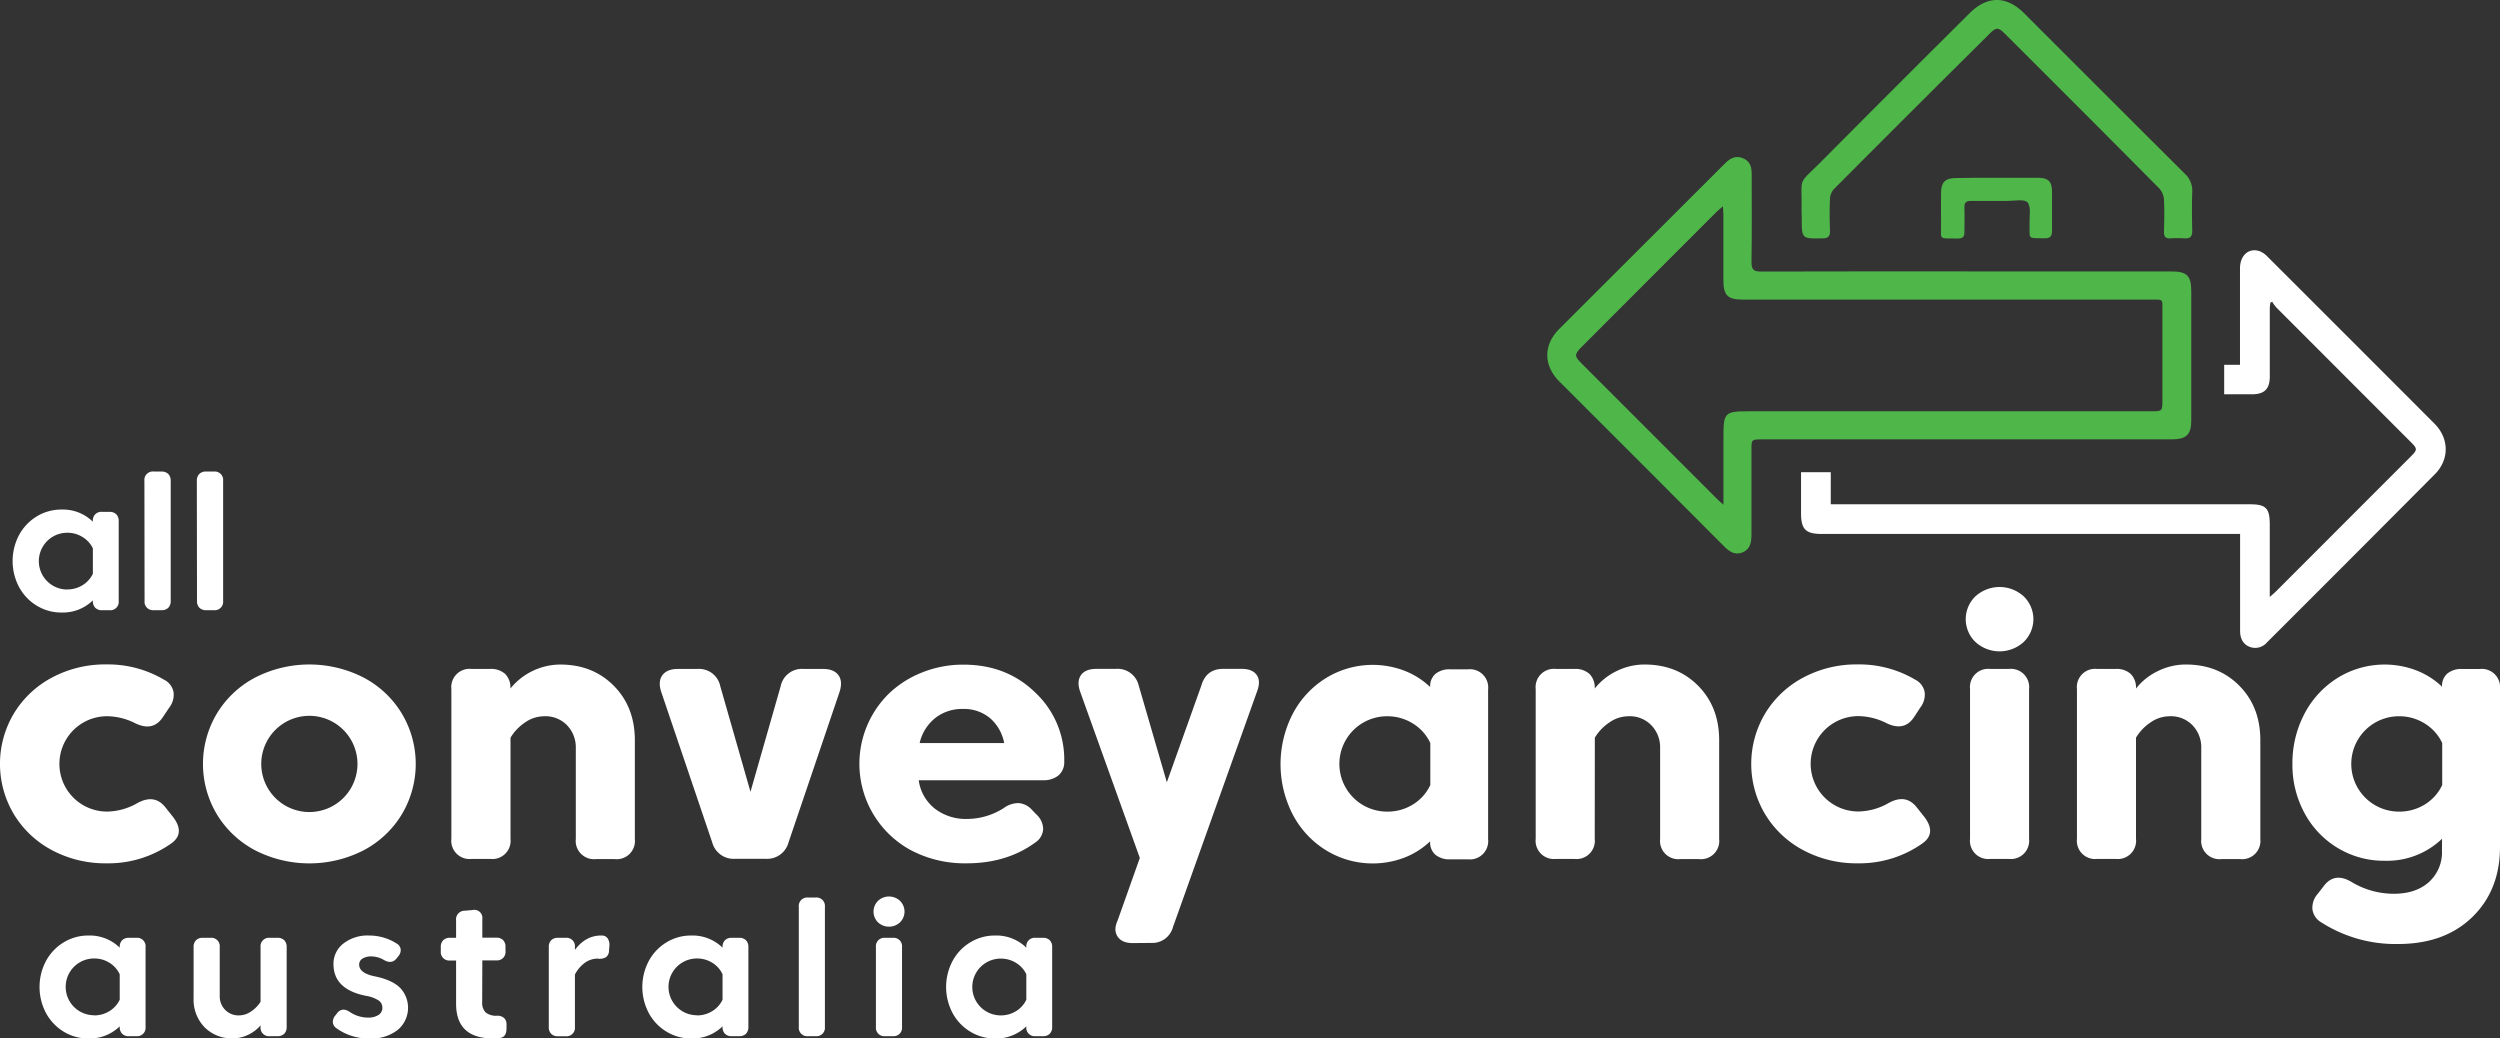
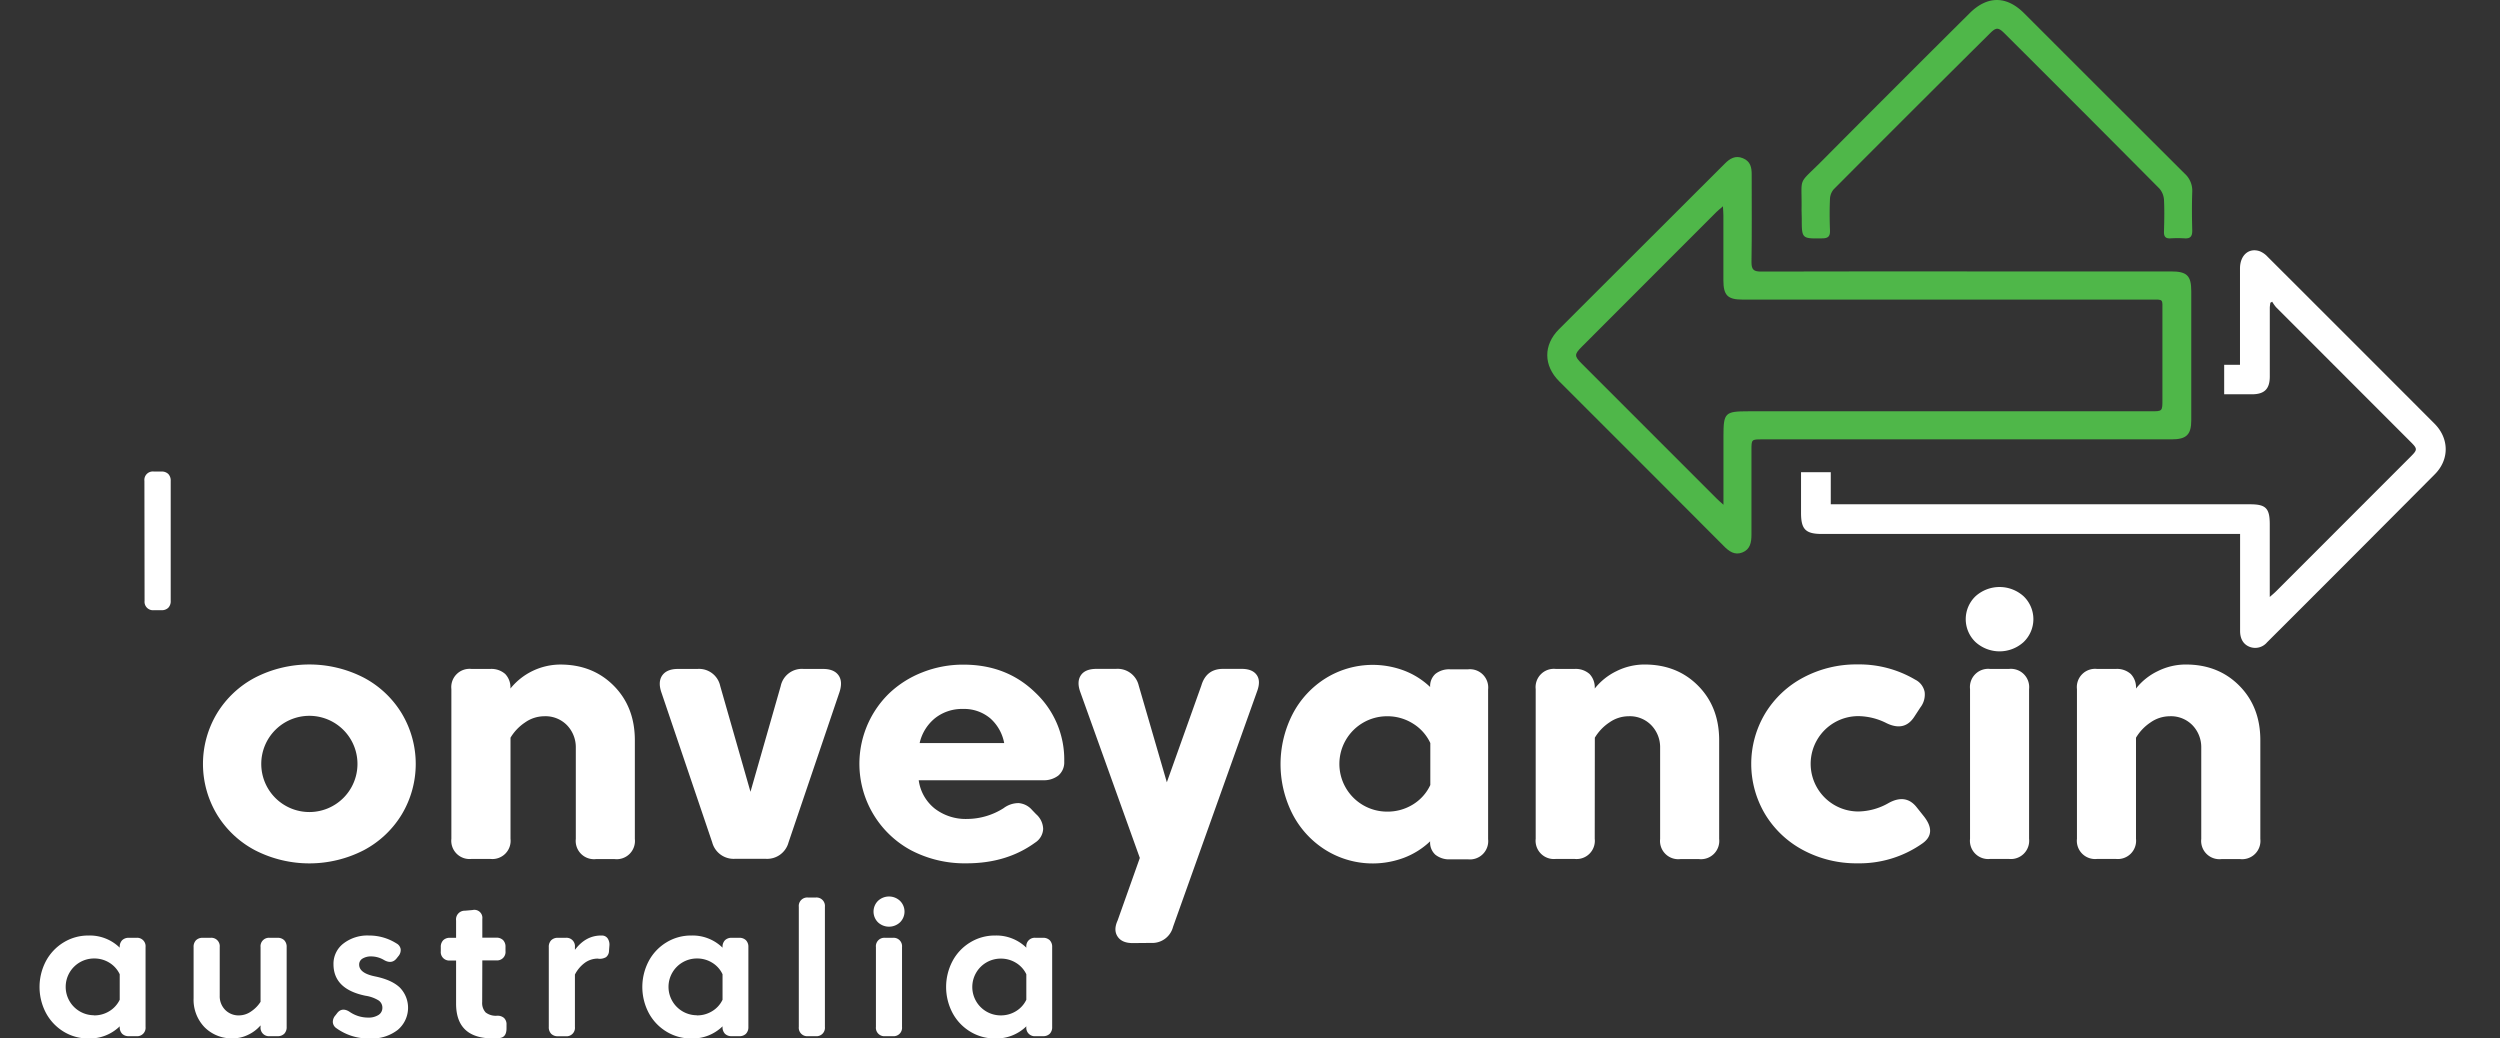
<svg xmlns="http://www.w3.org/2000/svg" id="Layer_1" data-name="Layer 1" viewBox="0 0 763.45 317.13">
  <rect x="0" y="0" width="763.45" height="317.13" fill="#333333" stroke="none" />
  <defs>
    <style>.cls-1{fill:#fff;}.cls-2{fill:#4fb749;}</style>
  </defs>
  <path class="cls-1" d="M27.05,285.69a13.07,13.07,0,0,1,9.51,3.71v-.17a2.84,2.84,0,0,1,.74-2.1,2.8,2.8,0,0,1,2.1-.74h2.21a2.58,2.58,0,0,1,2.84,2.84v24.36a2.58,2.58,0,0,1-2.84,2.84H39.4a2.8,2.8,0,0,1-2.1-.74,2.84,2.84,0,0,1-.74-2.1v-.17a13.07,13.07,0,0,1-9.51,3.71A14.34,14.34,0,0,1,19.36,315,15,15,0,0,1,14,309.27a17,17,0,0,1,0-15.72,14.9,14.9,0,0,1,5.38-5.73A14.34,14.34,0,0,1,27.05,285.69Zm1.68,24.39a8.68,8.68,0,0,0,4.68-1.3,8.26,8.26,0,0,0,3.15-3.48v-7.78A8.26,8.26,0,0,0,33.41,294a8.68,8.68,0,0,0-4.68-1.3,8.67,8.67,0,1,0,0,17.34Z" />
  <path class="cls-1" d="M79.57,289.23a2.58,2.58,0,0,1,2.84-2.84H84.7a2.8,2.8,0,0,1,2.1.74,2.84,2.84,0,0,1,.74,2.1v24.36a2.84,2.84,0,0,1-.74,2.1,2.8,2.8,0,0,1-2.1.74H82.41a2.58,2.58,0,0,1-2.84-2.84v-.46A11.4,11.4,0,0,1,75.78,316a10.5,10.5,0,0,1-4.65,1.09,11.64,11.64,0,0,1-8.66-3.39,12.09,12.09,0,0,1-3.35-8.85V289.23a2.84,2.84,0,0,1,.74-2.1,2.8,2.8,0,0,1,2.1-.74h2.29a2.58,2.58,0,0,1,2.85,2.84v14.88a5.89,5.89,0,0,0,1.64,4.26,5.71,5.71,0,0,0,4.33,1.71,6.45,6.45,0,0,0,3.63-1.22,10,10,0,0,0,2.87-2.93Z" />
  <path class="cls-1" d="M102.94,309.41c1-1.31,2.36-1.43,3.94-.34a9.91,9.91,0,0,0,5.49,1.68,5.61,5.61,0,0,0,3.23-.81,2.54,2.54,0,0,0,1.17-2.18,2.65,2.65,0,0,0-1.16-2.25,10.53,10.53,0,0,0-4-1.43q-9.76-2-9.77-9.63a7.78,7.78,0,0,1,3-6.29,11.93,11.93,0,0,1,7.84-2.47,15.53,15.53,0,0,1,8.39,2.41,2.41,2.41,0,0,1,1.29,1.78,2.86,2.86,0,0,1-.74,2.16l-.41.52c-1,1.34-2.34,1.54-3.94.61a7.76,7.76,0,0,0-3.89-1.1,4.91,4.91,0,0,0-2.7.68,2.1,2.1,0,0,0-1,1.82c0,1.74,1.59,2.93,4.78,3.59q5.19,1.05,7.67,3.45a8.83,8.83,0,0,1-.68,12.91,12.83,12.83,0,0,1-8.44,2.61A16.73,16.73,0,0,1,102.74,314a2.41,2.41,0,0,1-1.1-1.85,3,3,0,0,1,.81-2.1Z" />
  <path class="cls-1" d="M147.25,306a4.23,4.23,0,0,0,1.06,3.18,5.09,5.09,0,0,0,3.52,1,3,3,0,0,1,2.08.68,2.66,2.66,0,0,1,.77,2.1v1.1c0,1.78-.69,2.76-2.06,2.93a16,16,0,0,1-2.09.12q-11.25,0-11.25-10.62V293.32h-1.83a2.58,2.58,0,0,1-2.84-2.84v-1.25a2.84,2.84,0,0,1,.74-2.1,2.8,2.8,0,0,1,2.1-.74h1.83v-5.28a2.65,2.65,0,0,1,2.72-3l2.29-.2a2.45,2.45,0,0,1,3,2.72v5.72h4.24a2.8,2.8,0,0,1,2.1.74,2.84,2.84,0,0,1,.74,2.1v1.25a2.58,2.58,0,0,1-2.84,2.84h-4.24Z" />
  <path class="cls-1" d="M182.57,292.74a6.69,6.69,0,0,0-4,1.3,10.2,10.2,0,0,0-3,3.57v16a2.58,2.58,0,0,1-2.85,2.84h-2.29a2.8,2.8,0,0,1-2.1-.74,2.84,2.84,0,0,1-.74-2.1V289.23a2.84,2.84,0,0,1,.74-2.1,2.8,2.8,0,0,1,2.1-.74h2.29a2.58,2.58,0,0,1,2.85,2.84v.84q3.27-4.38,8-4.38h.29a2.07,2.07,0,0,1,1.78,1,3.48,3.48,0,0,1,.45,2.23l-.11,1.45a2.48,2.48,0,0,1-.9,1.92,3.76,3.76,0,0,1-2.29.49Z" />
  <path class="cls-1" d="M211.14,285.69a13.07,13.07,0,0,1,9.51,3.71v-.17a2.84,2.84,0,0,1,.74-2.1,2.8,2.8,0,0,1,2.1-.74h2.21a2.8,2.8,0,0,1,2.1.74,2.84,2.84,0,0,1,.74,2.1v24.36a2.84,2.84,0,0,1-.74,2.1,2.8,2.8,0,0,1-2.1.74h-2.21a2.8,2.8,0,0,1-2.1-.74,2.84,2.84,0,0,1-.74-2.1v-.17a13.07,13.07,0,0,1-9.51,3.71,14.3,14.3,0,0,1-7.68-2.13,14.82,14.82,0,0,1-5.38-5.73,17,17,0,0,1,0-15.72,14.75,14.75,0,0,1,5.38-5.73A14.3,14.3,0,0,1,211.14,285.69Zm1.68,24.39a8.68,8.68,0,0,0,4.68-1.3,8.13,8.13,0,0,0,3.15-3.48v-7.78A8.13,8.13,0,0,0,217.5,294a8.68,8.68,0,0,0-4.68-1.3,8.67,8.67,0,1,0,0,17.34Z" />
  <path class="cls-1" d="M243.94,276.93a2.58,2.58,0,0,1,2.84-2.84h2.29a2.58,2.58,0,0,1,2.84,2.84v36.66a2.58,2.58,0,0,1-2.84,2.84h-2.29a2.58,2.58,0,0,1-2.84-2.84Z" />
  <path class="cls-1" d="M268.12,281.66a4.62,4.62,0,0,1,0-6.55,4.9,4.9,0,0,1,6.73,0,4.6,4.6,0,0,1,0,6.55,4.92,4.92,0,0,1-6.73,0Zm-.63,7.57a2.58,2.58,0,0,1,2.84-2.84h2.29a2.58,2.58,0,0,1,2.84,2.84v24.36a2.58,2.58,0,0,1-2.84,2.84h-2.29a2.58,2.58,0,0,1-2.84-2.84Z" />
  <path class="cls-1" d="M303.91,285.69a13.07,13.07,0,0,1,9.51,3.71v-.17a2.58,2.58,0,0,1,2.85-2.84h2.2a2.8,2.8,0,0,1,2.1.74,2.84,2.84,0,0,1,.74,2.1v24.36a2.84,2.84,0,0,1-.74,2.1,2.8,2.8,0,0,1-2.1.74h-2.2a2.58,2.58,0,0,1-2.85-2.84v-.17a13.07,13.07,0,0,1-9.51,3.71,14.33,14.33,0,0,1-7.68-2.13,14.82,14.82,0,0,1-5.38-5.73,17,17,0,0,1,0-15.72,14.75,14.75,0,0,1,5.38-5.73A14.33,14.33,0,0,1,303.91,285.69Zm1.68,24.39a8.72,8.72,0,0,0,4.69-1.3,8.17,8.17,0,0,0,3.14-3.48v-7.78a8.17,8.17,0,0,0-3.14-3.48,8.72,8.72,0,0,0-4.69-1.3,8.67,8.67,0,1,0,0,17.34Z" />
-   <path class="cls-1" d="M32.48,263.64a34.45,34.45,0,0,1-16.58-4,30,30,0,0,1-11.67-11,30,30,0,0,1,0-30.74,30,30,0,0,1,11.67-11,34.45,34.45,0,0,1,16.58-4,33.62,33.62,0,0,1,17.58,4.65A5.33,5.33,0,0,1,53,211.37a6.43,6.43,0,0,1-1.32,4.73L49.73,219q-3,4.53-8.46,1.85a19.46,19.46,0,0,0-8.57-2.13,14.56,14.56,0,1,0,0,29.12,19.09,19.09,0,0,0,9.24-2.58q5.27-2.91,8.57,1.29l2.19,2.75q4,5.08-.34,8.23A33.37,33.37,0,0,1,32.48,263.64Z" />
  <path class="cls-1" d="M66.22,248.66a30,30,0,0,1,0-30.74,29.93,29.93,0,0,1,11.68-11,36.34,36.34,0,0,1,33.15,0,29.9,29.9,0,0,1,11.67,11,30,30,0,0,1,0,30.74,29.9,29.9,0,0,1-11.67,11,36.34,36.34,0,0,1-33.15,0A29.93,29.93,0,0,1,66.22,248.66Zm17.84-25.73a14.69,14.69,0,0,0,20.83,20.72,14.69,14.69,0,0,0-20.83-20.72Z" />
  <path class="cls-1" d="M155.9,256.14a5.57,5.57,0,0,1-6.16,6.16H144a5.58,5.58,0,0,1-6.16-6.16v-45.7a5.58,5.58,0,0,1,6.16-6.16h5.71a6.36,6.36,0,0,1,4.57,1.54,5.92,5.92,0,0,1,1.59,4.45,19.69,19.69,0,0,1,15.24-7.33q9.9,0,16.32,6.47T193.87,226v30.19a5.57,5.57,0,0,1-6.16,6.16H182a5.58,5.58,0,0,1-6.16-6.16V228.36a9.7,9.7,0,0,0-2.6-6.8,9.16,9.16,0,0,0-7.09-2.83,10.27,10.27,0,0,0-5.82,1.9,14.63,14.63,0,0,0-4.43,4.65Z" />
  <path class="cls-1" d="M251.33,204.28c2.24,0,3.81.65,4.73,1.93s1,3,.31,5.13L240.8,257.26a6.76,6.76,0,0,1-7,5h-9.3a6.77,6.77,0,0,1-7-5l-15.56-45.92q-1.06-3.19.33-5.13c.94-1.28,2.52-1.93,4.76-1.93H213a6.6,6.6,0,0,1,6.94,5.21l9.24,32.31,9.24-32.31a6.6,6.6,0,0,1,7-5.21Z" />
  <path class="cls-1" d="M280.56,238.27a13.34,13.34,0,0,0,4.9,8.66,15.52,15.52,0,0,0,9.94,3.16,20.94,20.94,0,0,0,11.09-3.3,7.58,7.58,0,0,1,4.56-1.54,6.05,6.05,0,0,1,4.12,2.1l1.23,1.28a6.21,6.21,0,0,1,2.16,4.51,5.24,5.24,0,0,1-2.44,4.17q-8.69,6.33-20.94,6.33a35.25,35.25,0,0,1-17-4,30,30,0,0,1-6.64-47.91,31.15,31.15,0,0,1,10.14-6.41,33.64,33.64,0,0,1,12.57-2.35q13.16,0,21.92,8.54A28,28,0,0,1,325,232.34v.33a5.25,5.25,0,0,1-1.82,4.18,7.24,7.24,0,0,1-4.68,1.42Zm21.73-19a12.38,12.38,0,0,0-8.23-2.77,13.26,13.26,0,0,0-8.46,2.77,13.64,13.64,0,0,0-4.76,7.65h25.82A13.37,13.37,0,0,0,302.29,219.26Z" />
  <path class="cls-1" d="M345.91,288q-3.32,0-4.62-2c-.88-1.32-.88-2.95,0-4.88L348.08,262l-18.2-50.72c-.75-2.11-.67-3.81.22-5.1s2.49-1.92,4.76-1.92h5.94a6.62,6.62,0,0,1,6.94,5.08l8.59,29.55,10.54-29.55c1-3.38,3.21-5.08,6.63-5.08h5.67c2.18,0,3.7.61,4.58,1.83s.93,2.85.18,4.93l-25.7,72a6.54,6.54,0,0,1-6.72,4.93Z" />
  <path class="cls-1" d="M436.74,256.92a23.9,23.9,0,0,1-7.92,5,27.24,27.24,0,0,1-23.94-2.3,28.16,28.16,0,0,1-10.16-11,33.56,33.56,0,0,1,0-30.52,28.22,28.22,0,0,1,10.16-11,27.24,27.24,0,0,1,23.94-2.3,23.9,23.9,0,0,1,7.92,5,5,5,0,0,1,1.6-4,6.71,6.71,0,0,1,4.56-1.4h5.38a5.58,5.58,0,0,1,6.16,6.16v45.7a5.58,5.58,0,0,1-6.16,6.16H442.9a6.71,6.71,0,0,1-4.56-1.4A5,5,0,0,1,436.74,256.92Zm-13.21-9.07a14.68,14.68,0,0,0,8-2.21,13.77,13.77,0,0,0,5.26-5.91V226.91a13.79,13.79,0,0,0-5.29-5.94,14.58,14.58,0,0,0-7.92-2.24,14.56,14.56,0,1,0,0,29.12Z" />
  <path class="cls-1" d="M487,256.14a5.57,5.57,0,0,1-6.16,6.16h-5.71a5.58,5.58,0,0,1-6.16-6.16v-45.7a5.58,5.58,0,0,1,6.16-6.16h5.71a6.36,6.36,0,0,1,4.57,1.54,5.92,5.92,0,0,1,1.59,4.45,19,19,0,0,1,6.69-5.34,19.15,19.15,0,0,1,8.54-2q9.91,0,16.33,6.47T525,226v30.19a5.58,5.58,0,0,1-6.16,6.16h-5.71a5.57,5.57,0,0,1-6.16-6.16V228.36a9.66,9.66,0,0,0-2.61-6.8,9.12,9.12,0,0,0-7.08-2.83,10.24,10.24,0,0,0-5.82,1.9,14.52,14.52,0,0,0-4.43,4.65Z" />
  <path class="cls-1" d="M567.28,263.64a34.45,34.45,0,0,1-16.58-4,30,30,0,0,1-11.67-11,30,30,0,0,1,0-30.74,30,30,0,0,1,11.67-11,34.45,34.45,0,0,1,16.58-4,33.62,33.62,0,0,1,17.58,4.65,5.33,5.33,0,0,1,2.89,3.78,6.43,6.43,0,0,1-1.32,4.73l-1.9,2.91q-3,4.53-8.46,1.85a19.46,19.46,0,0,0-8.57-2.13,14.56,14.56,0,1,0,0,29.12,19.09,19.09,0,0,0,9.24-2.58q5.26-2.91,8.57,1.29l2.19,2.75q4,5.08-.34,8.23A33.37,33.37,0,0,1,567.28,263.64Z" />
  <path class="cls-1" d="M603.29,196.08a9.68,9.68,0,0,1,0-14,10.95,10.95,0,0,1,14.67,0,9.68,9.68,0,0,1,0,14,10.92,10.92,0,0,1-14.67,0Zm-1.68,14.36a5.57,5.57,0,0,1,6.16-6.16h5.71a5.58,5.58,0,0,1,6.16,6.16v45.7a5.58,5.58,0,0,1-6.16,6.16h-5.71a5.57,5.57,0,0,1-6.16-6.16Z" />
  <path class="cls-1" d="M652.29,256.14a5.58,5.58,0,0,1-6.16,6.16h-5.71a5.57,5.57,0,0,1-6.16-6.16v-45.7a5.57,5.57,0,0,1,6.16-6.16h5.71a6.32,6.32,0,0,1,4.56,1.54,5.88,5.88,0,0,1,1.6,4.45,18.78,18.78,0,0,1,6.69-5.34,19.12,19.12,0,0,1,8.54-2q9.91,0,16.32,6.47T690.26,226v30.19a5.58,5.58,0,0,1-6.16,6.16h-5.72a5.58,5.58,0,0,1-6.16-6.16V228.36a9.65,9.65,0,0,0-2.6-6.8,9.15,9.15,0,0,0-7.08-2.83,10.3,10.3,0,0,0-5.83,1.9,14.49,14.49,0,0,0-4.42,4.65Z" />
-   <path class="cls-1" d="M745.75,256.14a24.24,24.24,0,0,1-17.47,6.72,27.31,27.31,0,0,1-14.42-3.92,27.69,27.69,0,0,1-10.14-10.7,30.93,30.93,0,0,1-3.66-15A32.35,32.35,0,0,1,703.72,218a28.32,28.32,0,0,1,10.17-11,27.24,27.24,0,0,1,23.94-2.3,23.9,23.9,0,0,1,7.92,5,5,5,0,0,1,1.6-4,6.71,6.71,0,0,1,4.56-1.4h5.38a5.58,5.58,0,0,1,6.16,6.16V258.6q0,13.22-8.46,21.45t-22.68,8.23a42,42,0,0,1-23.52-6.66,5.4,5.4,0,0,1-2.63-4,6.38,6.38,0,0,1,1.62-4.65l1.91-2.46q3.3-4.3,8.51-1.12A25.07,25.07,0,0,0,731,272.94q6.72,0,10.73-3.56a12.26,12.26,0,0,0,4-9.66Zm-13.21-8.29a14.71,14.71,0,0,0,8-2.21,13.83,13.83,0,0,0,5.26-5.91V226.91a13.85,13.85,0,0,0-5.29-5.94,14.58,14.58,0,0,0-7.92-2.24,14.56,14.56,0,1,0,0,29.12Z" />
-   <path class="cls-1" d="M18.85,155.61a13,13,0,0,1,9.51,3.72v-.18a2.58,2.58,0,0,1,2.84-2.84h2.2a2.88,2.88,0,0,1,2.11.74,2.84,2.84,0,0,1,.74,2.1v24.36a2.58,2.58,0,0,1-2.85,2.84H31.2a2.8,2.8,0,0,1-2.1-.74,2.84,2.84,0,0,1-.74-2.1v-.17a13.07,13.07,0,0,1-9.51,3.71,14.34,14.34,0,0,1-7.69-2.13,14.9,14.9,0,0,1-5.38-5.73,17,17,0,0,1,0-15.72,15,15,0,0,1,5.38-5.73A14.34,14.34,0,0,1,18.85,155.61ZM20.53,180a8.68,8.68,0,0,0,4.68-1.3,8.26,8.26,0,0,0,3.15-3.48v-7.77A8.26,8.26,0,0,0,25.21,164a8.69,8.69,0,0,0-4.68-1.31,8.67,8.67,0,1,0,0,17.34Z" />
  <path class="cls-1" d="M44.1,146.86A2.58,2.58,0,0,1,47,144h2.29a2.84,2.84,0,0,1,2.1.74,2.88,2.88,0,0,1,.74,2.11v36.65a2.84,2.84,0,0,1-.74,2.1,2.8,2.8,0,0,1-2.1.74H47a2.58,2.58,0,0,1-2.85-2.84Z" />
-   <path class="cls-1" d="M60.11,146.86a2.88,2.88,0,0,1,.74-2.11A2.84,2.84,0,0,1,63,144h2.3a2.58,2.58,0,0,1,2.84,2.85v36.65a2.58,2.58,0,0,1-2.84,2.84H63a2.8,2.8,0,0,1-2.1-.74,2.84,2.84,0,0,1-.74-2.1Z" />
  <path class="cls-1" d="M550,144.2h9.08V154H687.14c4.84,0,6,1.23,6,6.13v22.17c.86-.76,1.41-1.21,1.91-1.71l41.08-41.1c2.15-2.15,2.16-2.42.07-4.51q-20.58-20.59-41.15-41.18a12.09,12.09,0,0,1-1.17-1.66l-.57.32c-.05.53-.16,1.06-.16,1.6,0,7,0,13.93,0,20.9,0,3.83-1.63,5.44-5.45,5.45h-8.48v-9h4.83v-2.89c0-8.84,0-17.68,0-26.52,0-4.08,2.73-6.44,6.07-5.26a6.62,6.62,0,0,1,2.34,1.65q25.54,25.49,51,51c4.5,4.52,4.56,10.95.09,15.44Q718,170.52,692.31,196.16a4.72,4.72,0,0,1-5.3,1.38c-2.08-.81-2.93-2.65-2.93-4.86V163.06H556.4c-5,0-6.39-1.39-6.4-6.39Z" />
  <path class="cls-2" d="M601,82.89h62c4.86,0,6.17,1.28,6.17,6.07q0,19.67,0,39.34c0,4.44-1.46,5.87-6,5.87h-125c-3.31,0-3.31,0-3.31,3.28,0,8.61,0,17.23,0,25.85,0,2.33-.39,4.46-2.75,5.4s-4.09-.3-5.75-2q-25.07-25.16-50.2-50.24c-4.83-4.83-4.89-11.1-.08-15.92Q501.41,75.27,526.69,50c1.57-1.58,3.26-2.65,5.59-1.67s2.65,2.83,2.65,5c0,8.92.08,17.83-.06,26.75,0,2.35.74,2.86,3,2.85C558.87,82.86,579.92,82.89,601,82.89Zm-74.69,71.24V133.21c0-7.17.44-7.61,7.64-7.61H656.87c3.48,0,3.49,0,3.49-3.56q0-13.49,0-27c0-3.85.4-3.55-3.46-3.55H532.15c-4.57,0-5.86-1.3-5.86-5.9q0-9.89,0-19.78c0-.78-.08-1.56-.14-2.82-.92.81-1.48,1.26-2,1.76L483,105.94c-2.27,2.28-2.26,2.82.05,5.12q20.57,20.6,41.15,41.16C524.7,152.73,525.25,153.19,526.29,154.13Z" />
  <path class="cls-2" d="M550.16,64.18c.18-10.75-1.44-7.32,6.3-15.12q22.42-22.56,45-45c5.42-5.41,11.28-5.41,16.68,0q24.48,24.48,49,48.94a7,7,0,0,1,2.33,5.55c-.14,4-.11,7.94,0,11.91,0,1.77-.62,2.44-2.36,2.33a33.8,33.8,0,0,0-4.27,0c-1.6.1-2.07-.61-2-2.13.09-3.22.16-6.45,0-9.66a5.81,5.81,0,0,0-1.46-3.48q-23.5-23.68-47.15-47.24c-2-2-2.64-2-4.63,0Q583.69,34,560,57.79a4.79,4.79,0,0,0-1.16,2.94c-.15,3.22-.12,6.45,0,9.67.05,1.7-.5,2.37-2.3,2.39-6.32.1-6.32.16-6.32-6.14Z" />
-   <path class="cls-2" d="M609.81,54.29c4.12,0,8.24,0,12.36,0,3.4,0,4.47,1.08,4.48,4.4,0,3.9,0,7.8,0,11.69,0,1.7-.49,2.43-2.29,2.39-5.51-.1-4.43.39-4.58-4.53-.07-2.22.54-5.14-.61-6.43-1-1.12-4.07-.44-6.23-.46-3.67,0-7.35,0-11,0-1.59,0-2.11.53-2.05,2.07.1,2.47,0,5,0,7.42.06,1.49-.54,2-2,2-6.31-.08-5,.57-5.13-4.84-.06-3,0-6,0-9,0-3.37,1.26-4.62,4.59-4.63C601.57,54.28,605.69,54.29,609.81,54.29Z" />
</svg>